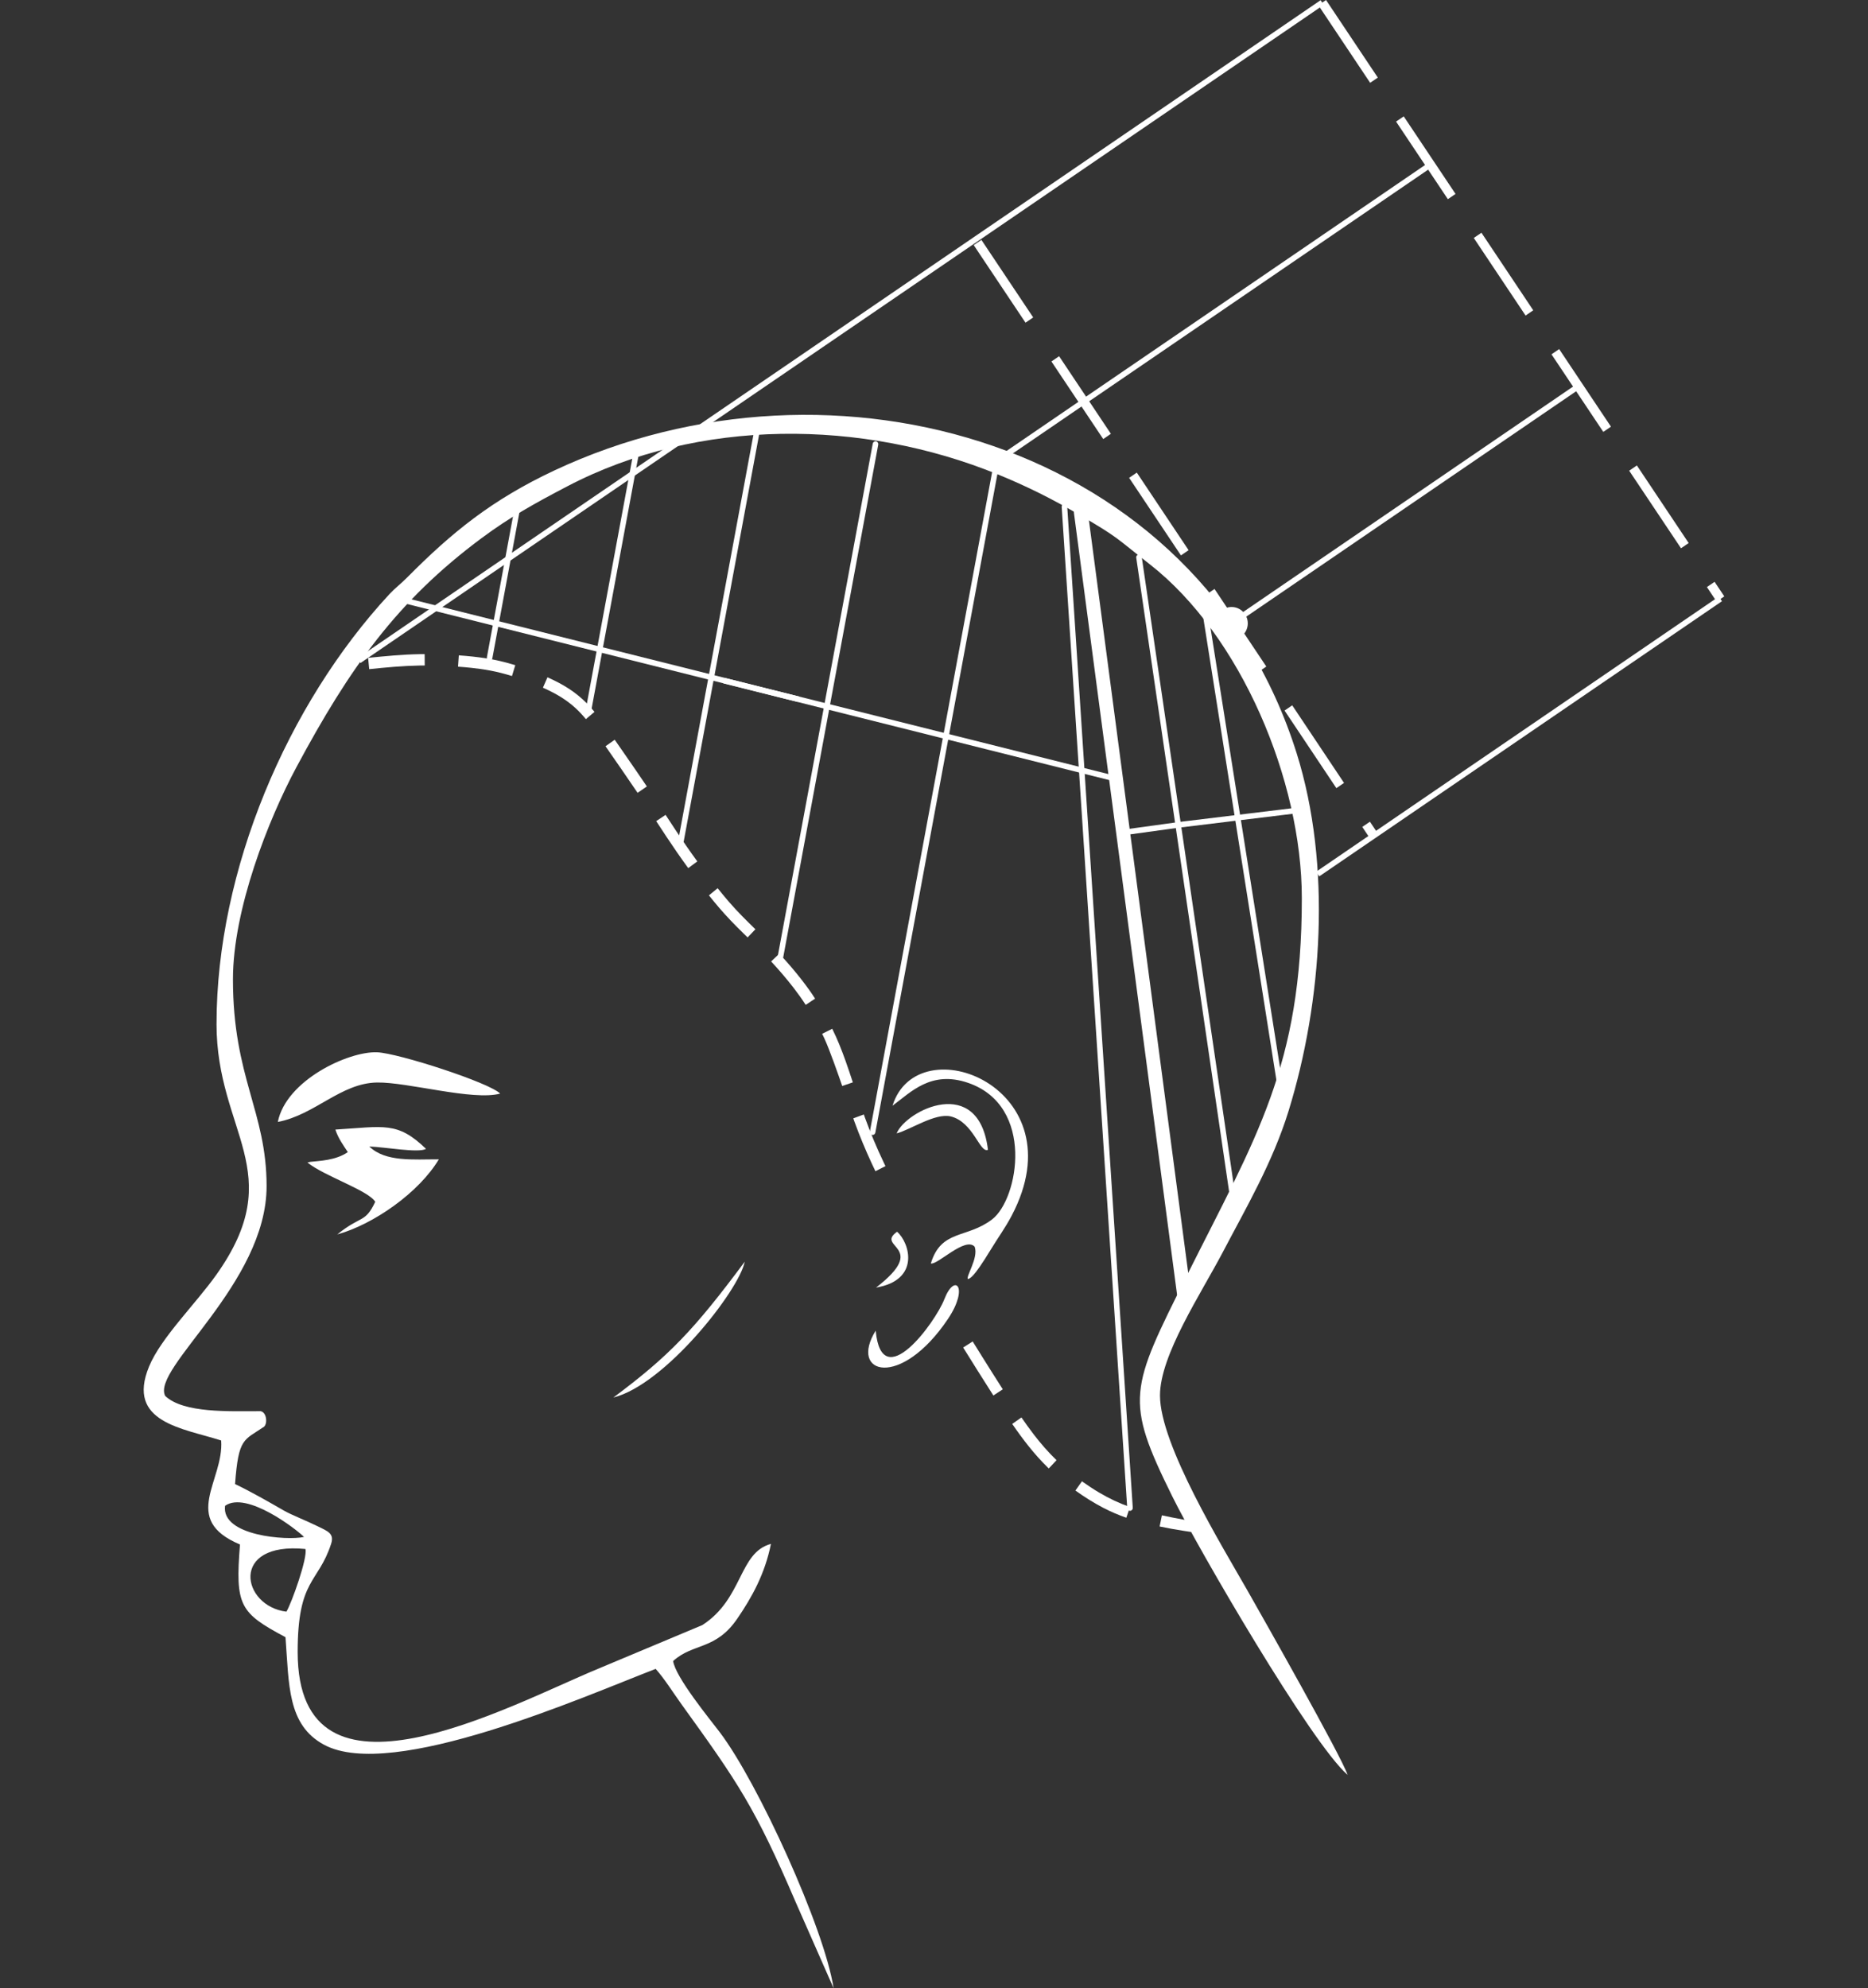
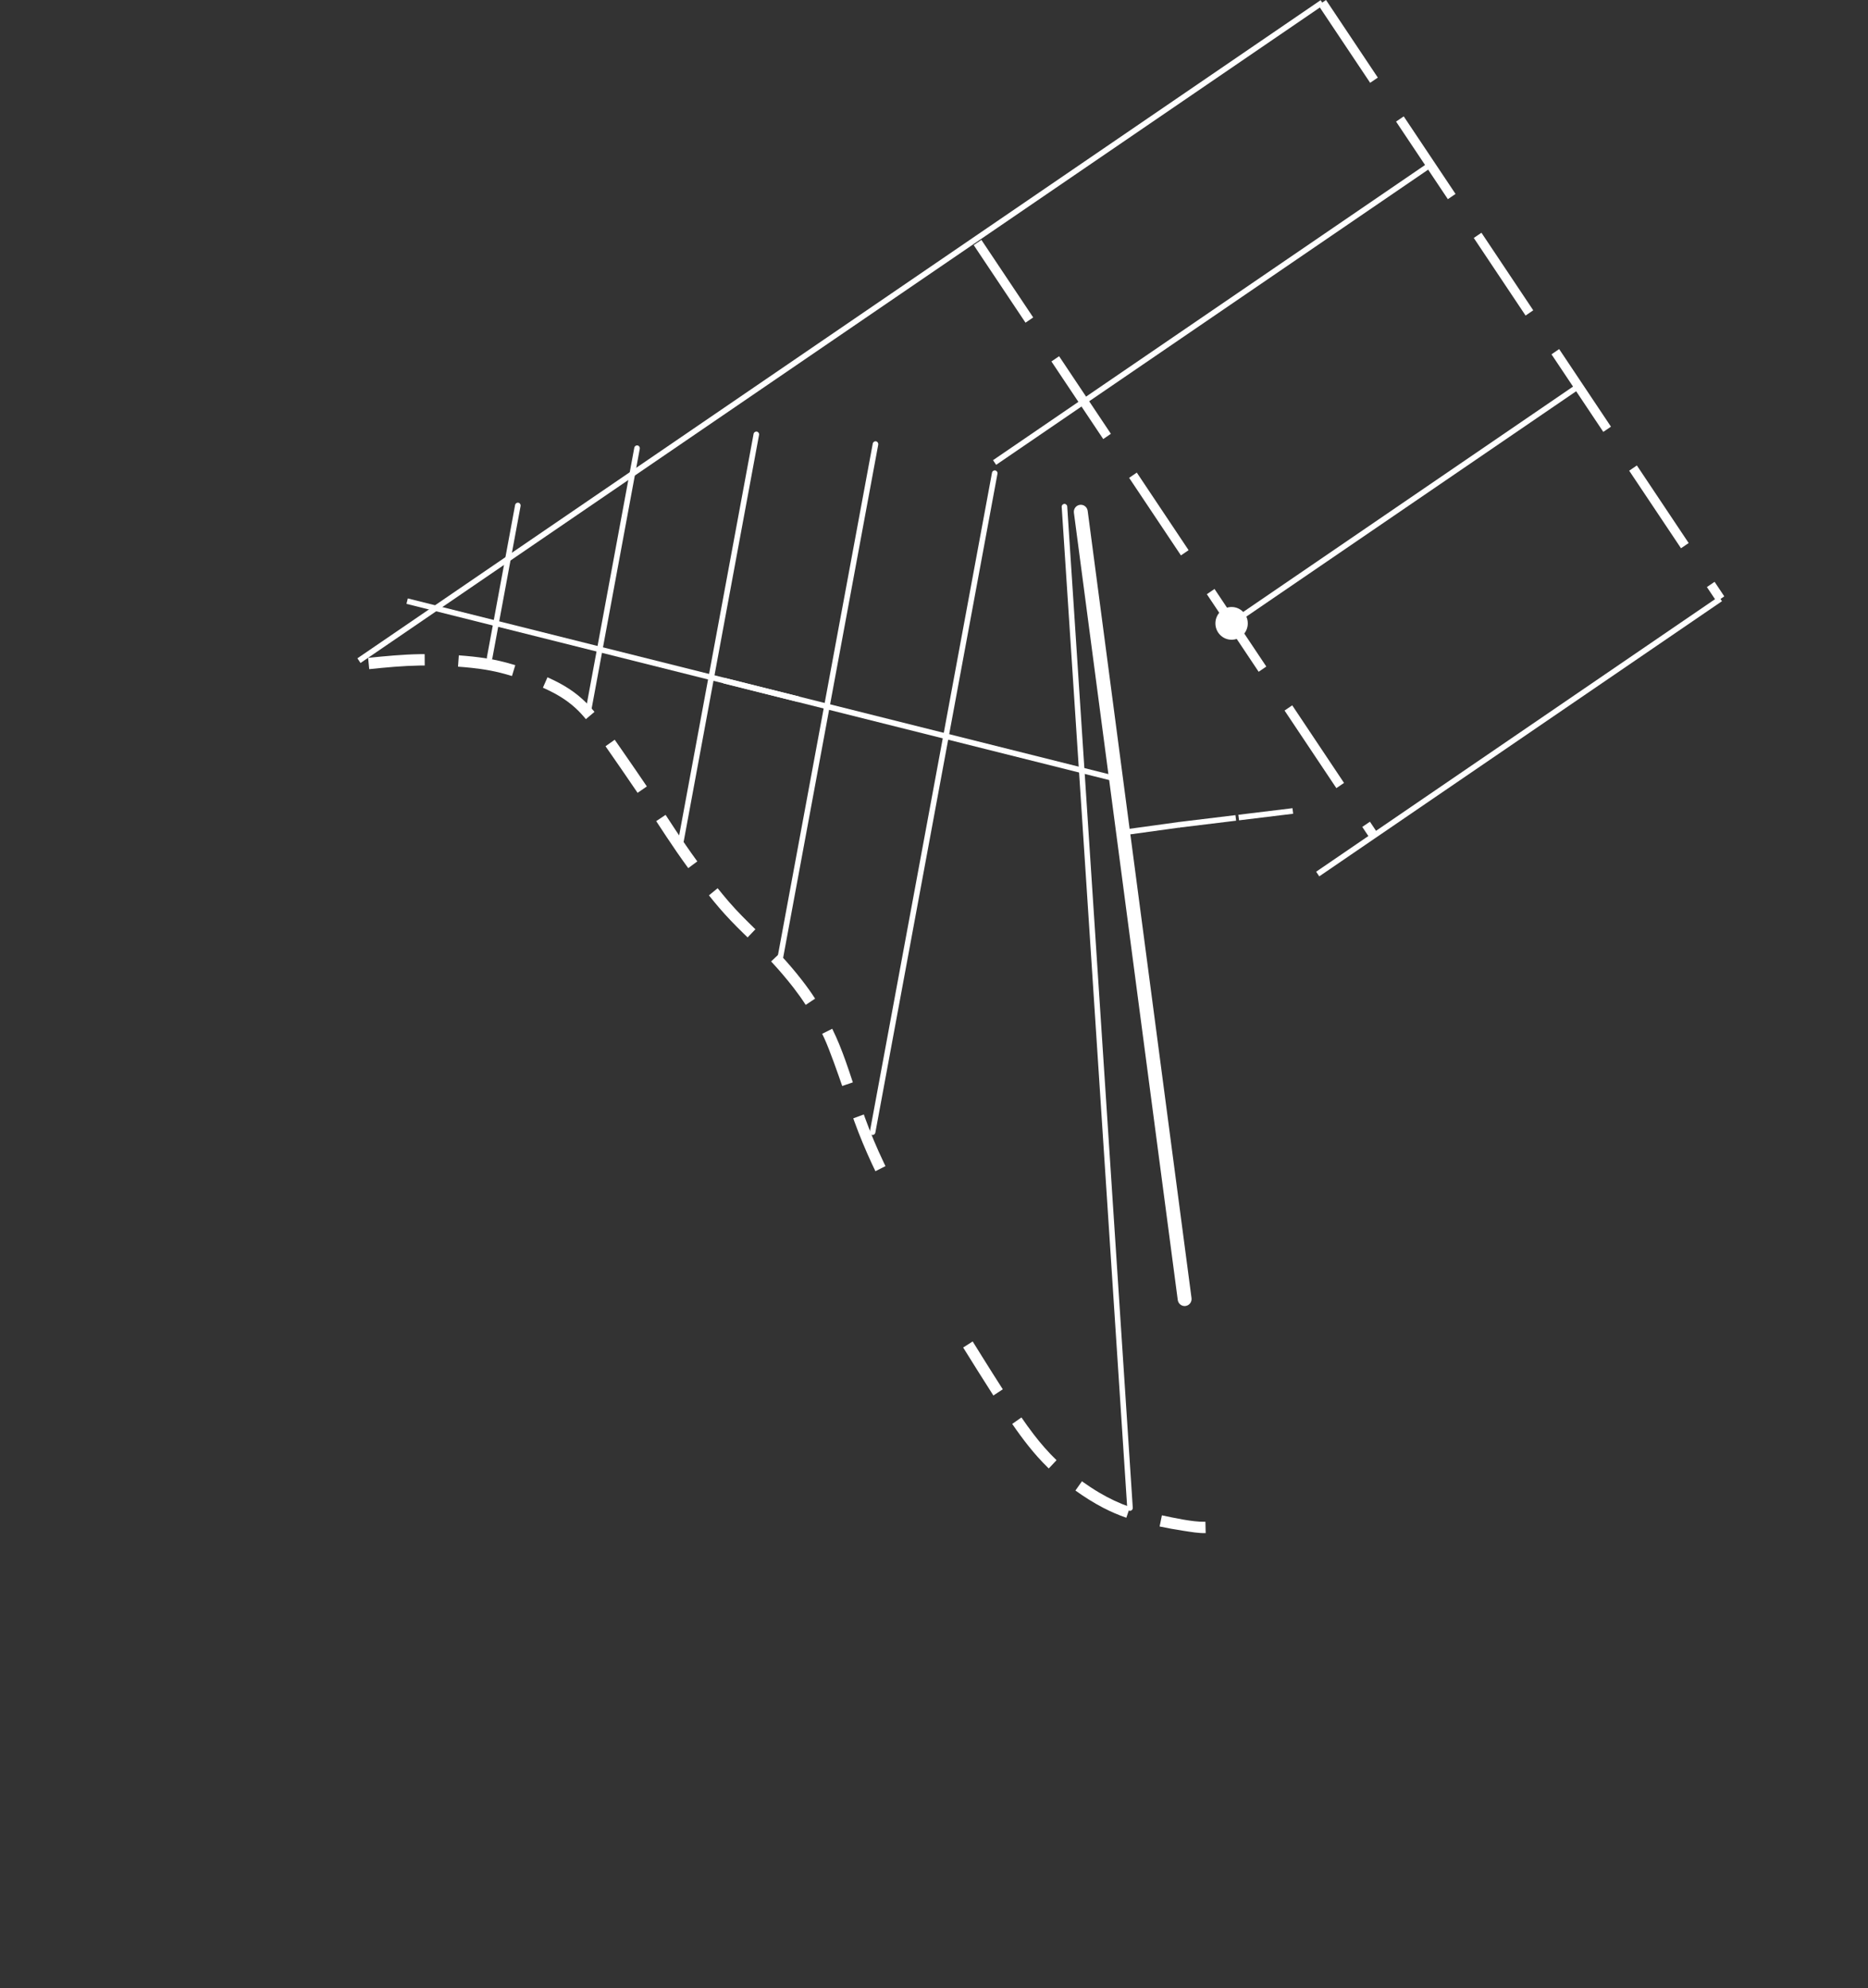
<svg xmlns="http://www.w3.org/2000/svg" width="78" height="83" viewBox="0 0 78 83" fill="none">
  <rect x="0" y="0" width="78" height="83" fill="#333333" stroke="none" />
  <path d="M57.204 35.002L56.883 34.521L57.203 34.303L57.524 34.784L57.204 35.002ZM55.801 32.902L53.638 29.663L53.958 29.445L56.121 32.684L55.801 32.902ZM52.556 28.044L50.393 24.806L50.713 24.587L52.876 27.826L52.556 28.044ZM49.311 23.186L47.148 19.948L47.468 19.729L49.631 22.968L49.311 23.186ZM46.066 18.329L43.903 15.09L44.224 14.871L46.386 18.11L46.066 18.329ZM42.821 13.471L40.658 10.232L40.979 10.014L43.142 13.252L42.821 13.471Z" fill="white" />
  <path d="M53.969 33.739L51.709 34.014L51.737 34.246L53.997 33.971L53.969 33.739Z" fill="white" />
-   <path d="M53.527 45.926C53.471 45.926 53.422 45.885 53.413 45.827L50.252 25.837C50.241 25.773 50.284 25.713 50.348 25.703C50.411 25.693 50.47 25.736 50.481 25.8L53.642 45.79C53.652 45.854 53.609 45.914 53.545 45.925C53.539 45.925 53.533 45.926 53.527 45.926Z" fill="white" />
-   <path d="M51.517 50.395C51.461 50.395 51.411 50.352 51.403 50.295L47.445 23.283C47.435 23.218 47.479 23.159 47.542 23.15C47.606 23.141 47.664 23.184 47.674 23.248L51.632 50.26C51.641 50.324 51.598 50.384 51.534 50.393C51.529 50.394 51.523 50.395 51.517 50.395Z" fill="white" />
  <path d="M36.437 47.38C36.43 47.38 36.422 47.38 36.415 47.378C36.352 47.366 36.311 47.305 36.322 47.241L41.422 19.732C41.434 19.669 41.494 19.627 41.558 19.639C41.62 19.65 41.662 19.712 41.65 19.776L36.551 47.284C36.54 47.341 36.491 47.38 36.437 47.38Z" fill="white" />
  <path d="M32.564 40.202C32.557 40.202 32.549 40.202 32.542 40.2C32.479 40.188 32.438 40.127 32.449 40.062L36.443 18.518C36.455 18.454 36.516 18.412 36.579 18.424C36.642 18.436 36.683 18.497 36.672 18.561L32.678 40.106C32.667 40.162 32.618 40.202 32.564 40.202Z" fill="white" />
  <path d="M28.437 35.212C28.43 35.212 28.422 35.212 28.415 35.21C28.352 35.198 28.311 35.137 28.322 35.073L31.467 18.111C31.479 18.048 31.539 18.006 31.603 18.018C31.665 18.029 31.707 18.091 31.695 18.155L28.551 35.116C28.54 35.173 28.491 35.212 28.437 35.212Z" fill="white" />
  <path d="M24.56 29.84C24.553 29.84 24.546 29.84 24.538 29.838C24.475 29.826 24.434 29.765 24.445 29.7L26.486 18.689C26.498 18.626 26.559 18.584 26.622 18.596C26.685 18.607 26.726 18.669 26.715 18.733L24.674 29.744C24.663 29.8 24.614 29.84 24.56 29.84Z" fill="white" />
  <path d="M20.445 27.581C20.438 27.581 20.43 27.581 20.423 27.579C20.36 27.567 20.319 27.506 20.33 27.442L21.509 21.08C21.521 21.017 21.582 20.975 21.645 20.986C21.708 20.998 21.749 21.059 21.738 21.123L20.558 27.485C20.548 27.542 20.499 27.581 20.445 27.581Z" fill="white" />
  <path d="M17.028 24.982L16.973 25.209L33.328 29.308L33.384 29.081L17.028 24.982Z" fill="white" />
  <path d="M49.465 54.523C49.322 54.523 49.198 54.416 49.178 54.268L44.842 21.404C44.821 21.244 44.932 21.096 45.091 21.075C45.25 21.053 45.396 21.166 45.417 21.326L49.753 54.19C49.774 54.351 49.663 54.498 49.504 54.52C49.491 54.522 49.478 54.523 49.465 54.523Z" fill="white" />
  <path d="M71.773 24.904L54.957 36.391L55.087 36.585L71.903 25.098L71.773 24.904Z" fill="white" />
  <path d="M65.806 16.055L51.359 25.924L51.489 26.118L65.936 16.25L65.806 16.055Z" fill="white" />
  <path d="M71.679 25.115L71.273 24.508L71.594 24.289L71.999 24.896L71.679 25.115ZM70.192 22.888L68.028 19.65L68.349 19.431L70.512 22.67L70.192 22.888ZM66.947 18.03L64.784 14.792L65.104 14.573L67.267 17.812L66.947 18.03ZM63.702 13.173L61.539 9.934L61.859 9.716L64.022 12.954L63.702 13.173ZM60.457 8.315L58.294 5.076L58.614 4.858L60.777 8.096L60.457 8.315ZM57.212 3.457L55.049 0.219L55.369 0L57.532 3.239L57.212 3.457Z" fill="white" />
  <path d="M59.585 6.833L41.465 19.211L41.595 19.405L59.715 7.027L59.585 6.833Z" fill="white" />
  <path d="M51.587 34.029L49.205 34.318L49.233 34.551L51.615 34.261L51.587 34.029Z" fill="white" />
  <path d="M49.231 34.315L47.148 34.602L47.18 34.834L49.262 34.547L49.231 34.315Z" fill="white" />
  <path d="M55.143 0.008L14.924 27.482L15.054 27.677L55.273 0.203L55.143 0.008Z" fill="white" />
  <path d="M47.184 63.072C47.124 63.072 47.073 63.024 47.069 62.962L44.332 21.16C44.328 21.095 44.377 21.04 44.44 21.035C44.504 21.031 44.559 21.08 44.563 21.144L47.3 62.946C47.304 63.011 47.255 63.067 47.192 63.071C47.189 63.071 47.187 63.071 47.184 63.071V63.072Z" fill="white" />
  <path d="M51.426 25.34C51.053 25.34 50.75 25.646 50.75 26.024C50.75 26.401 51.053 26.707 51.426 26.707C51.8 26.707 52.102 26.401 52.102 26.024C52.102 25.646 51.8 25.34 51.426 25.34Z" fill="white" />
-   <path d="M9.041 42.741C9.041 47.289 12.09 48.919 9.03 53.221C8.162 54.442 6.718 55.849 6.224 57.048C5.255 59.395 7.653 59.623 9.235 60.136C9.36 61.811 7.514 63.426 10.021 64.477C9.817 67.037 10.011 67.328 11.921 68.347C12.072 70.329 11.993 72.01 13.532 72.838C16.375 74.367 24.362 70.833 27.377 69.67C27.745 70.078 28.106 70.662 28.472 71.169C30.822 74.424 31.526 75.456 33.211 79.377L34.807 83C34.428 80.512 31.648 74.41 30.048 72.306C29.66 71.795 28.194 70.007 28.108 69.342C28.941 68.582 29.879 68.901 30.788 67.57C31.397 66.68 31.938 65.709 32.192 64.452C30.838 64.816 31.041 66.732 29.328 67.841L24.972 69.666C21.256 71.205 12.429 76.05 12.429 68.964C12.429 65.898 13.285 66.113 13.826 64.45C13.965 64.021 13.696 63.928 13.27 63.719C12.735 63.456 12.182 63.249 11.854 63.061C11.197 62.684 10.49 62.278 9.815 61.954C9.959 60.008 10.179 60.14 11.024 59.561C11.174 59.435 11.143 58.962 10.882 58.912C9.573 58.912 7.669 59.002 6.898 58.276C6.305 57.124 11.132 53.592 11.132 49.516C11.132 46.406 9.727 44.98 9.727 40.884C9.727 37.97 11.2 34.221 12.381 32.021C14.597 27.889 16.575 25.091 20.109 22.465C21.28 21.595 22.319 21.017 23.696 20.298C29.18 17.434 36.013 17.498 41.666 19.805C42.883 20.301 43.97 20.848 45.072 21.493C46.753 22.475 46.573 22.436 48.005 23.553C51.811 26.524 54.359 32.576 54.359 37.497C54.359 44.505 52.448 47.472 49.567 53.233C47.177 58.01 46.948 58.423 48.955 62.479C50.056 64.706 54.757 72.785 56.271 74.096C56.023 73.341 52.729 67.524 52.091 66.403C51.036 64.552 48.436 60.312 48.436 58.256C48.436 56.57 50.147 54.014 51.073 52.247C52.026 50.43 53.144 48.523 53.806 46.377C55.214 41.816 55.614 36.126 54.142 31.443C50.062 18.457 34.789 14.175 23.148 19.64C20.537 20.866 18.863 22.228 16.99 24.119C16.758 24.353 16.483 24.564 16.263 24.801C11.99 29.409 9.042 36.339 9.042 42.741H9.041ZM39.691 46.605C39.041 46.46 38.028 47.157 37.439 47.316C37.834 46.353 40.872 44.825 41.253 48C40.91 48.156 40.65 46.835 39.691 46.605ZM40.7 52.049C40.314 51.604 39.131 52.83 38.868 52.744C39.302 51.315 40.367 51.715 41.425 50.906C42.531 50.062 43.23 46.168 40.423 45.205C38.874 44.674 38.032 45.597 37.267 46.161C38.317 42.779 45.061 45.407 42.242 50.752C41.967 51.273 41.686 51.647 41.373 52.162C40.616 53.406 40.512 53.344 40.425 53.399C40.295 53.324 40.87 52.524 40.699 52.048L40.7 52.049ZM39.43 54.242C39.865 53.113 40.473 53.732 39.587 55.055C37.612 58.002 35.429 57.378 36.565 55.55C36.819 58.281 39.065 55.19 39.43 54.242ZM37.458 51.42C37.996 51.891 38.43 53.441 36.58 53.752C38.829 52.019 36.525 52.087 37.458 51.42ZM31.098 52.671C30.855 53.876 27.773 57.804 25.611 58.342C27.932 56.615 28.977 55.523 31.098 52.671ZM11.601 46.836C11.945 45.104 14.534 43.887 15.74 43.929C16.619 43.959 20.455 45.203 20.885 45.654C19.747 45.963 17.026 45.17 15.745 45.191C14.228 45.215 13.152 46.542 11.602 46.837L11.601 46.836ZM14.523 48.096C14.349 47.829 14.127 47.532 14.003 47.156C16.038 47.031 16.593 46.806 17.789 47.961C17.479 48.144 16.085 47.885 15.42 47.862C16.095 48.519 17.266 48.395 18.324 48.398C17.498 49.785 15.594 51.116 14.082 51.534C15.074 50.728 15.244 51.074 15.668 50.171C15.382 49.696 13.537 49.096 12.837 48.532L12.951 48.504C13.314 48.46 14.013 48.452 14.524 48.096H14.523ZM15.762 49.493C15.28 49.235 15.296 48.863 15.106 48.531L16.911 49.356C16.568 49.556 16.135 49.693 15.762 49.493ZM9.398 62.862C10.295 62.224 12.408 63.866 12.694 64.163C11.997 64.318 9.226 64.126 9.398 62.862ZM11.959 67.281C10.086 67.055 9.567 64.35 12.753 64.665C12.855 65.02 12.175 66.931 11.959 67.281Z" fill="white" />
  <path d="M41.872 57.998C41.728 57.77 41.581 57.544 41.437 57.315C41.167 56.891 40.904 56.462 40.637 56.036L40.615 56.001L40.218 56.254C40.625 56.908 41.034 57.562 41.45 58.211L41.479 58.257L41.872 57.999V57.998ZM36.974 48.682L36.972 48.679L36.969 48.673L36.967 48.668L36.964 48.662L36.961 48.656L36.959 48.65L36.956 48.644L36.953 48.638L36.95 48.632L36.948 48.627L36.945 48.621L36.941 48.615L36.939 48.609L36.936 48.603L36.933 48.597L36.93 48.591L36.927 48.585L36.924 48.579L36.921 48.573L36.918 48.567L36.916 48.562L36.912 48.555L36.91 48.549L36.907 48.543L36.904 48.537C36.612 47.927 36.348 47.295 36.117 46.659L36.114 46.651L36.111 46.643L36.108 46.635L36.106 46.627L36.103 46.618L36.1 46.61L36.097 46.602L36.094 46.594L36.091 46.585L36.088 46.577L36.085 46.569L36.083 46.561L36.08 46.553L36.077 46.545L36.074 46.536L36.072 46.528L36.07 46.525L35.629 46.688L35.631 46.691L35.633 46.699L35.636 46.708L35.639 46.716L35.642 46.724L35.646 46.733L35.648 46.741L35.651 46.749L35.654 46.757L35.657 46.766L35.661 46.775L35.663 46.783L35.666 46.791L35.669 46.799L35.672 46.808L35.675 46.816L35.678 46.825C35.892 47.414 36.134 47.995 36.398 48.565L36.483 48.745L36.485 48.751L36.488 48.757L36.492 48.763L36.494 48.769L36.498 48.776L36.501 48.782L36.504 48.788L36.507 48.794L36.509 48.8L36.513 48.806L36.515 48.812L36.518 48.818L36.522 48.825L36.524 48.831L36.527 48.837L36.53 48.843L36.533 48.849L36.536 48.855L36.539 48.861L36.541 48.867L36.544 48.873L36.547 48.88L36.55 48.886L36.552 48.892L36.554 48.895L36.973 48.682L36.974 48.682ZM35.611 45.185C35.513 44.885 35.412 44.584 35.306 44.286C35.145 43.834 34.966 43.382 34.753 42.952L34.751 42.948L34.33 43.157C34.361 43.221 34.392 43.285 34.422 43.35C34.633 43.803 35.005 44.864 35.167 45.336L35.611 45.185ZM35.167 45.336C35.234 45.533 35.102 45.138 35.167 45.336ZM34.035 41.689C33.87 41.433 33.685 41.175 33.499 40.936C33.201 40.549 32.874 40.17 32.541 39.813L32.199 40.137C32.523 40.485 32.836 40.851 33.129 41.227C33.307 41.459 33.485 41.704 33.643 41.951L34.035 41.69V41.689ZM31.542 38.794C31.173 38.434 30.804 38.071 30.466 37.681L30.384 37.586C30.242 37.42 30.103 37.251 29.966 37.08L29.602 37.378C29.743 37.553 29.883 37.727 30.03 37.897C30.347 38.266 30.681 38.612 31.029 38.951C31.091 39.012 31.154 39.074 31.217 39.134L31.543 38.793L31.542 38.794ZM29.116 35.96C28.957 35.742 28.799 35.52 28.646 35.297C28.352 34.876 28.073 34.447 27.792 34.018L27.4 34.279C27.684 34.712 27.966 35.144 28.261 35.57C28.418 35.796 28.576 36.02 28.738 36.241L29.116 35.961V35.96ZM27.009 32.83C26.701 32.373 26.388 31.92 26.074 31.467C25.946 31.283 25.817 31.096 25.689 30.912L25.684 30.904L25.678 30.897L25.674 30.89L25.669 30.883V30.881L25.284 31.153L25.285 31.155L25.291 31.163L25.296 31.17L25.301 31.177L25.306 31.185C25.747 31.821 26.19 32.456 26.623 33.098L27.011 32.83H27.009ZM24.824 29.718C24.398 29.202 23.944 28.829 23.343 28.509C23.184 28.425 23.024 28.349 22.861 28.274L22.67 28.708C22.824 28.779 22.975 28.849 23.125 28.929C23.573 29.171 23.932 29.432 24.279 29.808L24.825 29.719L24.824 29.718ZM24.278 29.808L24.824 29.718L24.464 30.022C24.404 29.95 24.342 29.876 24.278 29.808ZM21.516 27.768L21.378 28.222H21.377C21.075 28.128 20.772 28.05 20.462 27.992C20.21 27.944 19.956 27.91 19.701 27.882C19.51 27.861 19.317 27.844 19.125 27.831L19.158 27.358C19.356 27.374 19.553 27.389 19.751 27.411C20.088 27.449 20.416 27.495 20.748 27.566C21.005 27.622 21.263 27.69 21.515 27.769H21.516V27.768ZM17.734 27.309H17.724H17.714H17.705H17.696H17.687H17.678H17.669H17.66H17.651H17.642H17.633H17.624H17.615H17.606H17.597H17.588H17.578H17.57H17.561H17.551H17.542H17.534H17.525C16.803 27.321 16.089 27.392 15.371 27.463L15.417 27.935C16.119 27.861 16.827 27.796 17.533 27.783H17.542H17.55H17.559H17.567H17.576H17.585H17.593H17.602H17.611H17.62H17.628H17.637H17.646H17.655H17.664H17.672H17.681H17.69H17.698H17.707H17.715H17.724H17.733H17.735L17.732 27.309H17.734ZM50.333 63.528H50.286C49.803 63.539 48.996 63.361 48.516 63.26L48.421 63.725C48.755 63.795 49.089 63.856 49.426 63.907C49.724 63.951 50.034 64.009 50.333 64.002H50.344L50.333 63.528V63.528ZM47.183 62.913C46.733 62.755 46.322 62.561 45.912 62.319C45.659 62.171 45.416 62.009 45.177 61.839L44.905 62.225C45.283 62.495 45.669 62.739 46.08 62.953L47.183 62.913ZM46.08 62.953L47.183 62.913L47.031 63.361C46.699 63.245 46.393 63.114 46.08 62.953ZM44.116 60.958C43.768 60.62 43.454 60.261 43.159 59.875C42.983 59.646 42.815 59.41 42.651 59.173L42.266 59.444C42.711 60.09 43.182 60.707 43.743 61.255L43.793 61.302L44.116 60.959V60.958Z" fill="white" />
  <path d="M30.259 28.3L30.203 28.527L46.574 32.63L46.63 32.403L30.259 28.3Z" fill="white" />
</svg>